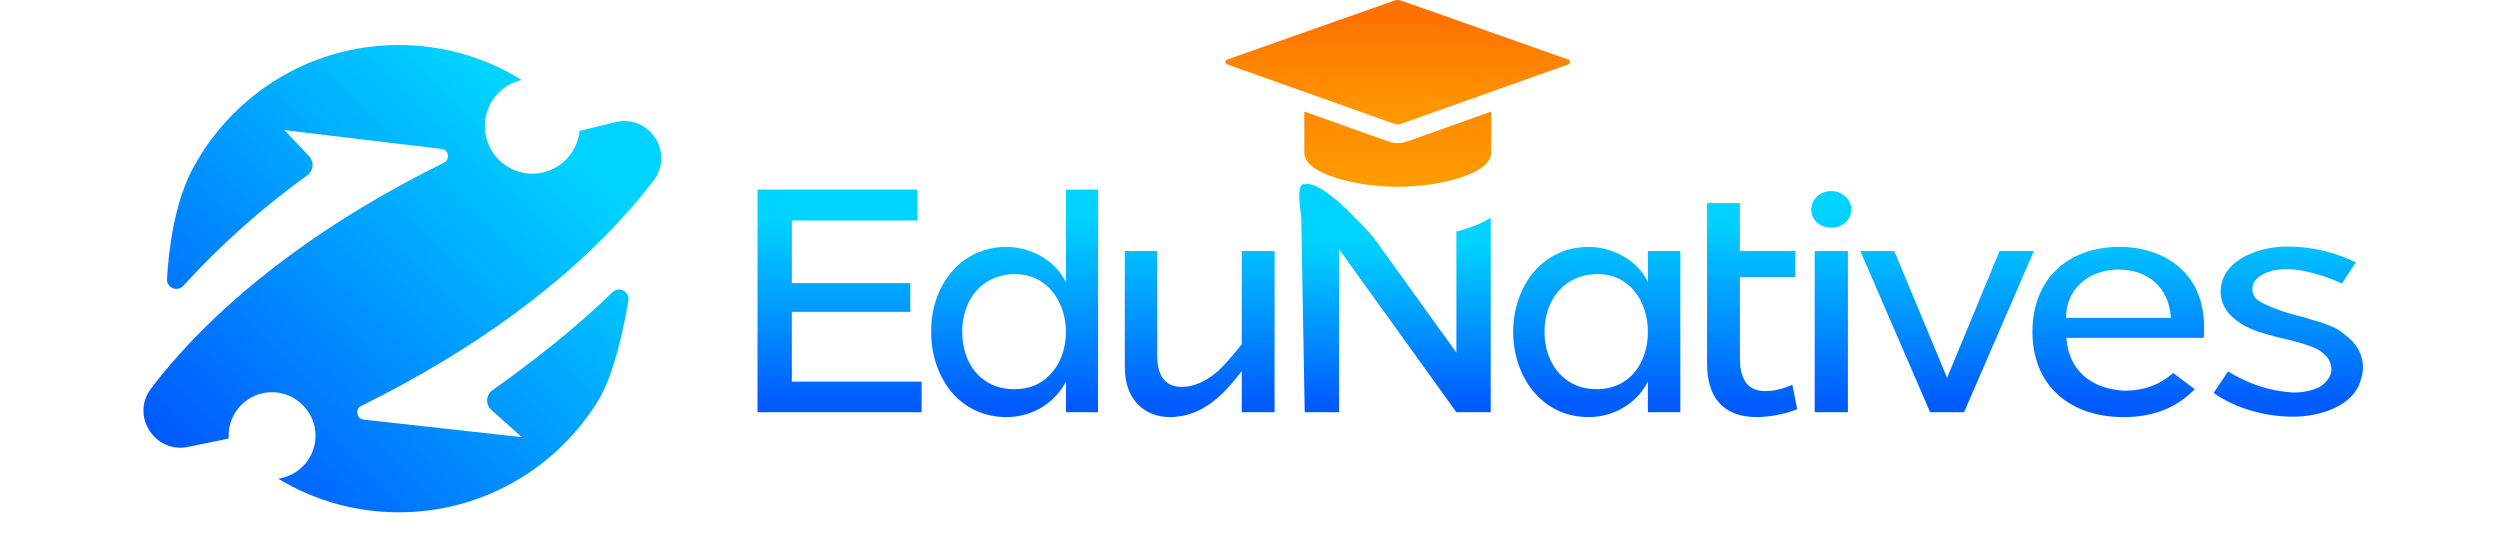
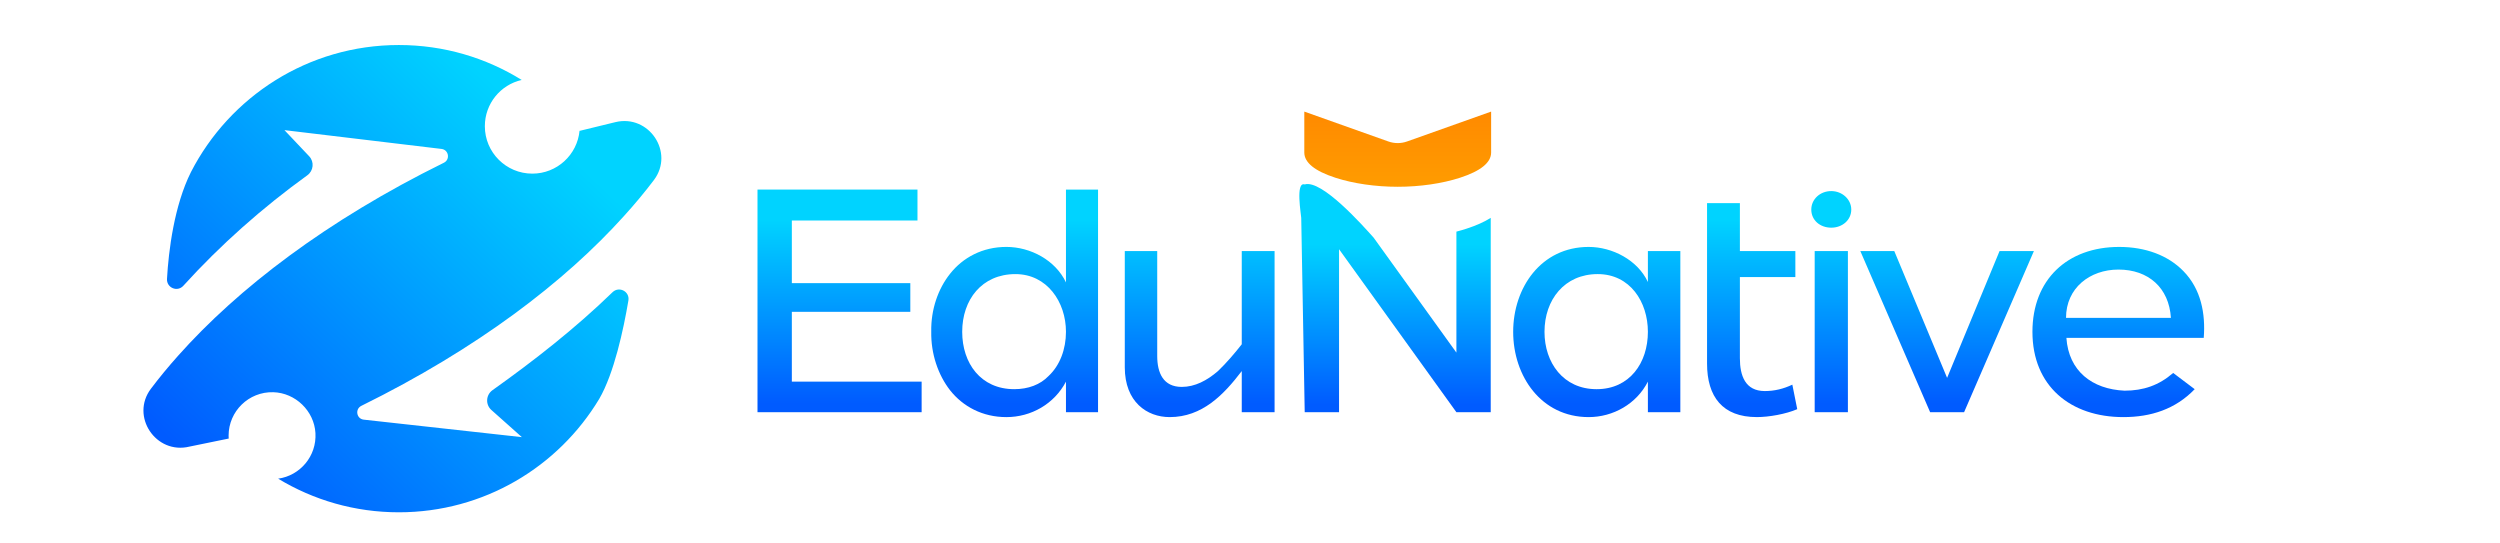
<svg xmlns="http://www.w3.org/2000/svg" width="244" height="53" viewBox="0 0 244 53" fill="none">
  <path d="M35.503 40.958L50.934 42.665L47.959 40.015C47.364 39.484 47.419 38.542 48.069 38.08C52.116 35.203 56.167 32.033 59.78 28.523C60.422 27.9 61.481 28.449 61.332 29.331C60.855 32.153 59.932 36.447 58.483 38.935C54.496 45.565 47.231 50 38.928 50C34.617 50 30.585 48.802 27.148 46.719C29.293 46.417 30.92 44.514 30.787 42.263C30.659 40.103 28.834 38.34 26.672 38.28C24.277 38.214 22.311 40.139 22.311 42.52C22.311 42.617 22.316 42.719 22.322 42.816C22.318 42.812 22.314 42.809 22.311 42.805L18.488 43.589C15.213 44.389 12.7 40.63 14.73 37.94C15.54 36.867 16.426 35.788 17.398 34.703C23.218 28.174 31.847 21.538 43.321 15.884C43.959 15.572 43.798 14.622 43.095 14.536L27.761 12.7L30.175 15.251C30.692 15.798 30.602 16.67 29.992 17.11C25.601 20.281 21.517 23.897 17.892 27.892C17.309 28.535 16.251 28.088 16.299 27.222C16.453 24.463 17.001 20.059 18.638 16.792C22.418 9.431 30.085 4.394 38.929 4.394C43.326 4.394 47.433 5.639 50.918 7.803C48.856 8.27 47.321 10.112 47.321 12.319C47.321 14.874 49.393 16.947 51.954 16.947C54.365 16.947 56.346 15.105 56.566 12.748C56.572 12.753 56.577 12.764 56.583 12.77L60.062 11.921C63.337 11.127 65.85 14.88 63.82 17.575C62.94 18.74 61.968 19.91 60.899 21.087C55.101 27.524 46.564 34.042 35.267 39.61C34.628 39.927 34.794 40.883 35.503 40.958Z" fill="url(#paint0_linear_38_91)" />
  <path d="M73.932 18.502H89.546V21.521H77.283V27.635H88.847V30.434H77.283V37.247H89.951V40.231H73.932L73.932 18.502Z" fill="url(#paint1_linear_38_91)" />
  <path d="M90.89 32.349C90.853 30.213 91.553 28.187 92.731 26.714C93.984 25.13 95.899 24.099 98.219 24.099C100.577 24.099 103.008 25.389 104.038 27.561V18.502H107.169V40.231H104.038V37.248C102.896 39.421 100.65 40.71 98.219 40.71C95.899 40.71 93.984 39.678 92.731 38.095C91.553 36.585 90.854 34.522 90.89 32.386V32.349ZM93.911 32.386C93.911 35.442 95.716 37.983 98.992 37.983C100.355 37.983 101.534 37.541 102.344 36.694C103.448 35.664 104.038 34.08 104.038 32.386C104.038 29.477 102.197 26.752 99.104 26.752C95.826 26.752 93.911 29.256 93.911 32.386Z" fill="url(#paint2_linear_38_91)" />
  <path d="M112.945 24.504V34.743C112.945 36.399 113.535 37.762 115.339 37.762C116.629 37.762 117.807 37.136 118.875 36.216C119.722 35.405 120.532 34.448 121.195 33.601V24.504H124.399V40.23H121.195V36.216C119.428 38.536 117.329 40.709 114.161 40.709C111.951 40.709 109.779 39.235 109.779 35.847V24.504H112.945Z" fill="url(#paint3_linear_38_91)" />
  <path d="M143.141 22.316C142.82 22.424 142.485 22.518 142.145 22.607V34.414L134.067 23.194C133 22 129 17.5 127.34 18C126.412 17.697 127 21 127 21.263L127.34 40.232H130.691V24.323L142.145 40.232H145.495V21.263C144.858 21.666 144.069 22.014 143.141 22.316Z" fill="url(#paint4_linear_38_91)" />
  <path d="M147.686 32.386C147.686 28.077 150.412 24.1 155.051 24.1C157.373 24.1 159.839 25.389 160.834 27.524V24.504H164.001V40.229H160.834V37.246C159.729 39.42 157.446 40.709 155.051 40.709C150.412 40.709 147.686 36.694 147.686 32.386ZM150.743 32.386C150.743 35.405 152.584 37.983 155.826 37.984C159.066 37.984 160.834 35.405 160.834 32.386C160.834 29.477 159.103 26.751 155.936 26.751C152.696 26.751 150.743 29.256 150.743 32.386Z" fill="url(#paint5_linear_38_91)" />
  <path d="M166.608 19.826H169.813V24.503H175.227V27.044H169.813V34.963C169.813 36.657 170.329 38.167 172.244 38.167C173.201 38.167 174.085 37.946 174.932 37.542L175.41 39.935C174.306 40.413 172.648 40.708 171.469 40.708C168.118 40.708 166.608 38.72 166.608 35.479L166.608 19.826Z" fill="url(#paint6_linear_38_91)" />
  <path d="M176.782 20.454C176.782 19.459 177.629 18.648 178.733 18.65C179.801 18.65 180.684 19.459 180.684 20.454C180.684 21.485 179.801 22.221 178.733 22.221C177.629 22.221 176.782 21.485 176.782 20.454ZM180.355 24.504V40.23H177.113V24.504H180.355Z" fill="url(#paint7_linear_38_91)" />
  <path d="M184.882 24.504L190.037 36.879L195.156 24.504H198.508L191.695 40.23H188.381L181.568 24.504H184.882Z" fill="url(#paint8_linear_38_91)" />
  <path d="M198.366 32.386C198.366 27.304 201.754 24.1 206.835 24.1C209.376 24.1 211.587 24.909 213.096 26.456C214.828 28.223 215.27 30.618 215.085 32.975H201.68C201.901 36.215 204.184 37.983 207.351 38.13C209.192 38.13 210.703 37.614 212.102 36.399L214.202 37.983C212.324 39.936 209.93 40.709 207.242 40.709C202.085 40.709 198.366 37.689 198.366 32.386ZM211.881 31.023C211.697 28.078 209.672 26.31 206.762 26.31C203.964 26.31 201.644 28.114 201.644 31.023L211.881 31.023Z" fill="url(#paint9_linear_38_91)" />
-   <path d="M223.232 24.062C225.552 24.062 227.836 24.578 229.933 25.61L228.57 27.672C227.171 27.009 224.851 26.272 223.303 26.272C222.715 26.272 222.052 26.309 221.573 26.493C220.8 26.676 219.842 27.265 219.842 28.15C219.806 28.555 219.953 28.997 220.358 29.292C220.763 29.585 221.279 29.806 221.831 30.027C222.421 30.248 222.973 30.469 223.563 30.617C224.226 30.838 224.926 30.948 225.625 31.205C226.51 31.426 227.319 31.721 228.13 32.127C228.903 32.642 229.529 33.158 230.009 33.821C230.635 34.779 230.819 35.92 230.414 37.062C229.713 39.752 226.178 40.671 223.822 40.671C221.17 40.671 218.225 39.897 216.051 38.351L217.451 36.251C219.476 37.466 221.427 38.165 223.822 38.313C224.852 38.313 225.773 38.092 226.399 37.761C227.06 37.356 227.429 36.804 227.54 36.251C227.578 35.663 227.393 35.109 226.988 34.705C226.582 34.3 226.141 34.005 225.551 33.821C224.89 33.563 224.226 33.379 223.527 33.194C222.863 33.048 222.164 32.9 221.464 32.679C219.476 32.201 217.007 31.059 216.75 28.812C216.64 27.818 216.971 26.897 217.634 26.124C218.924 24.689 221.317 24.062 223.232 24.062Z" fill="url(#paint10_linear_38_91)" />
  <path d="M136.417 13.965C136.105 13.965 135.798 13.912 135.504 13.807L127.3 10.891V14.888C127.3 15.866 128.32 16.693 130.332 17.346C132.086 17.915 134.247 18.229 136.417 18.229C138.587 18.229 140.748 17.915 142.502 17.346C144.514 16.693 145.534 15.866 145.534 14.888V10.891L137.33 13.807C137.036 13.912 136.729 13.965 136.417 13.965Z" fill="url(#paint11_linear_38_91)" />
-   <path d="M153.063 5.813C153.285 5.892 153.286 6.207 153.063 6.286L136.721 12.095C136.623 12.13 136.52 12.148 136.418 12.148C136.315 12.148 136.211 12.13 136.113 12.095L119.769 6.286C119.547 6.207 119.547 5.892 119.77 5.813L136.078 0.058C136.296 -0.019 136.533 -0.019 136.751 0.058L153.063 5.813Z" fill="url(#paint12_linear_38_91)" />
  <defs>
    <linearGradient id="paint0_linear_38_91" x1="20.499" y1="46.663" x2="52.815" y2="12.535" gradientUnits="userSpaceOnUse">
      <stop stop-color="#005BFF" />
      <stop offset="1" stop-color="#00D3FF" />
    </linearGradient>
    <linearGradient id="paint1_linear_38_91" x1="81.942" y1="39.392" x2="81.942" y2="21.45" gradientUnits="userSpaceOnUse">
      <stop stop-color="#005BFF" />
      <stop offset="1" stop-color="#00D3FF" />
    </linearGradient>
    <linearGradient id="paint2_linear_38_91" x1="99.029" y1="39.392" x2="99.029" y2="21.45" gradientUnits="userSpaceOnUse">
      <stop stop-color="#005BFF" />
      <stop offset="1" stop-color="#00D3FF" />
    </linearGradient>
    <linearGradient id="paint3_linear_38_91" x1="117.089" y1="39.392" x2="117.089" y2="21.45" gradientUnits="userSpaceOnUse">
      <stop stop-color="#005BFF" />
      <stop offset="1" stop-color="#00D3FF" />
    </linearGradient>
    <linearGradient id="paint4_linear_38_91" x1="136.417" y1="39.501" x2="136.417" y2="23.837" gradientUnits="userSpaceOnUse">
      <stop stop-color="#005BFF" />
      <stop offset="1" stop-color="#00D3FF" />
    </linearGradient>
    <linearGradient id="paint5_linear_38_91" x1="155.844" y1="39.392" x2="155.844" y2="21.45" gradientUnits="userSpaceOnUse">
      <stop stop-color="#005BFF" />
      <stop offset="1" stop-color="#00D3FF" />
    </linearGradient>
    <linearGradient id="paint6_linear_38_91" x1="171.009" y1="39.391" x2="171.009" y2="21.449" gradientUnits="userSpaceOnUse">
      <stop stop-color="#005BFF" />
      <stop offset="1" stop-color="#00D3FF" />
    </linearGradient>
    <linearGradient id="paint7_linear_38_91" x1="178.733" y1="39.392" x2="178.733" y2="21.45" gradientUnits="userSpaceOnUse">
      <stop stop-color="#005BFF" />
      <stop offset="1" stop-color="#00D3FF" />
    </linearGradient>
    <linearGradient id="paint8_linear_38_91" x1="190.038" y1="39.392" x2="190.038" y2="21.45" gradientUnits="userSpaceOnUse">
      <stop stop-color="#005BFF" />
      <stop offset="1" stop-color="#00D3FF" />
    </linearGradient>
    <linearGradient id="paint9_linear_38_91" x1="206.745" y1="39.392" x2="206.745" y2="21.45" gradientUnits="userSpaceOnUse">
      <stop stop-color="#005BFF" />
      <stop offset="1" stop-color="#00D3FF" />
    </linearGradient>
    <linearGradient id="paint10_linear_38_91" x1="223.34" y1="39.392" x2="223.34" y2="21.45" gradientUnits="userSpaceOnUse">
      <stop stop-color="#005BFF" />
      <stop offset="1" stop-color="#00D3FF" />
    </linearGradient>
    <linearGradient id="paint11_linear_38_91" x1="136.417" y1="18.329" x2="136.417" y2="1.685" gradientUnits="userSpaceOnUse">
      <stop offset="0.013" stop-color="#FF9C00" />
      <stop offset="1" stop-color="#FF7200" />
    </linearGradient>
    <linearGradient id="paint12_linear_38_91" x1="136.416" y1="18.328" x2="136.416" y2="1.685" gradientUnits="userSpaceOnUse">
      <stop offset="0.013" stop-color="#FFB200" />
      <stop offset="1" stop-color="#FF7200" />
    </linearGradient>
  </defs>
</svg>